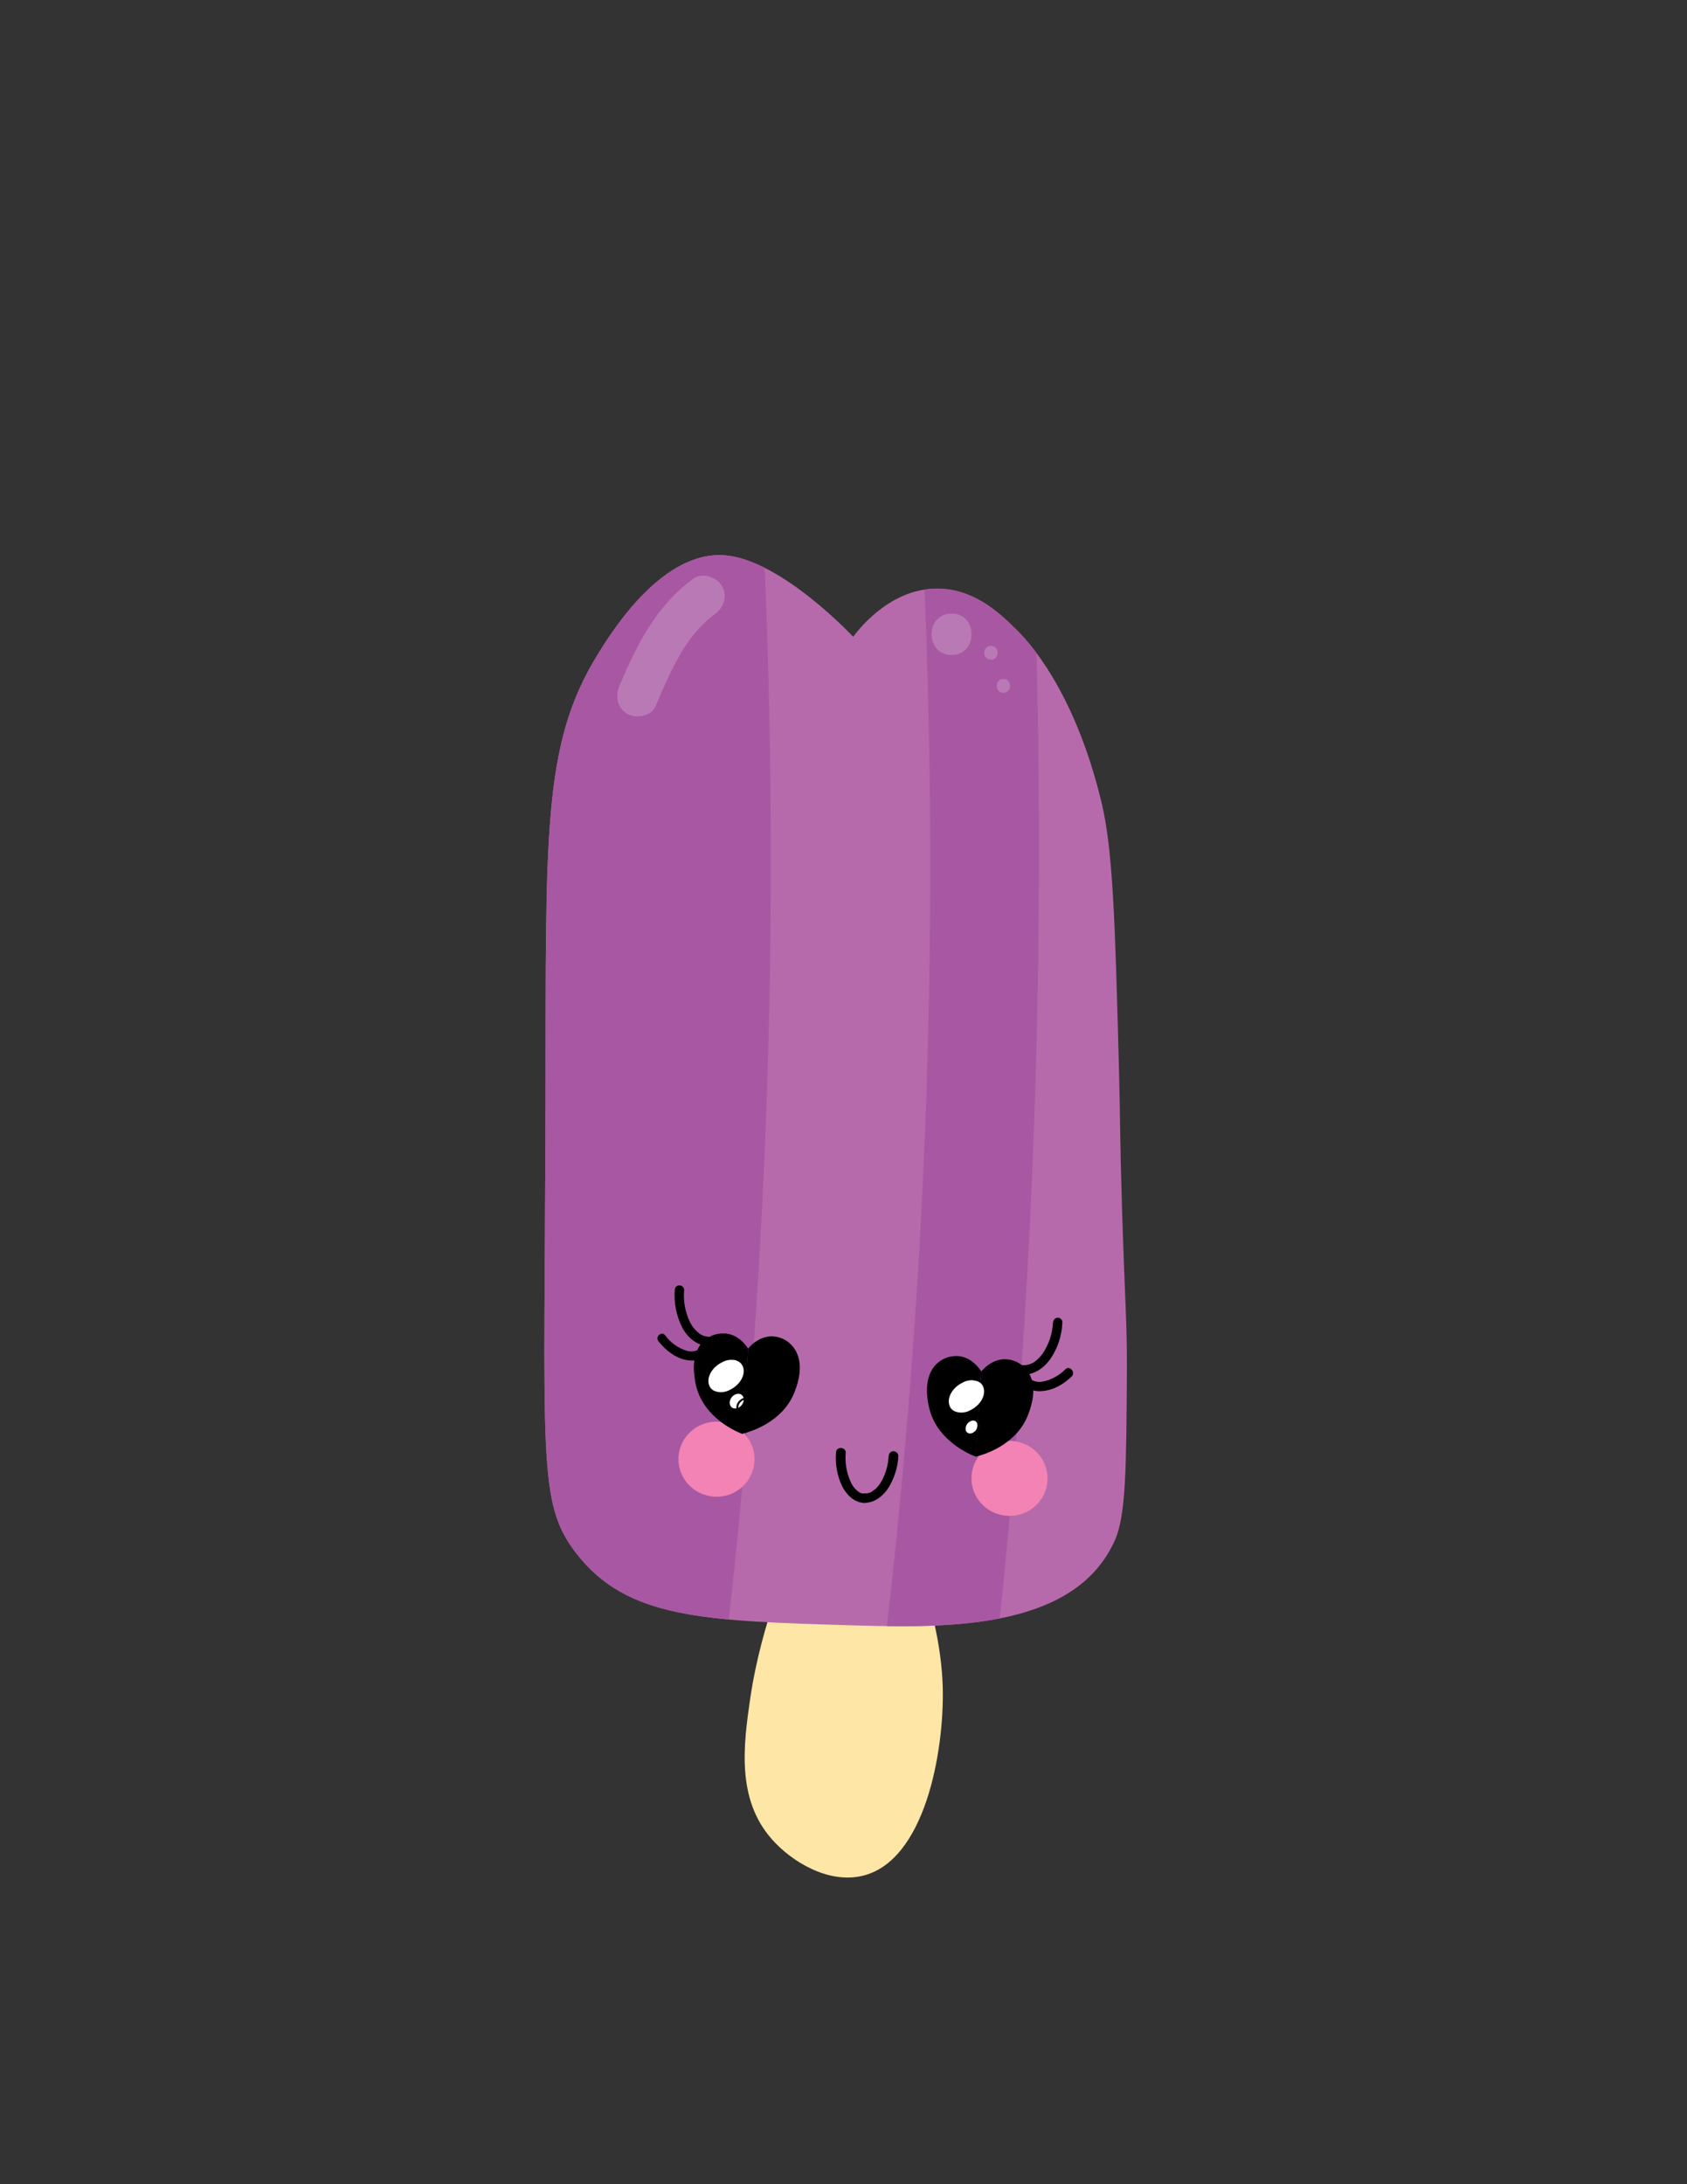
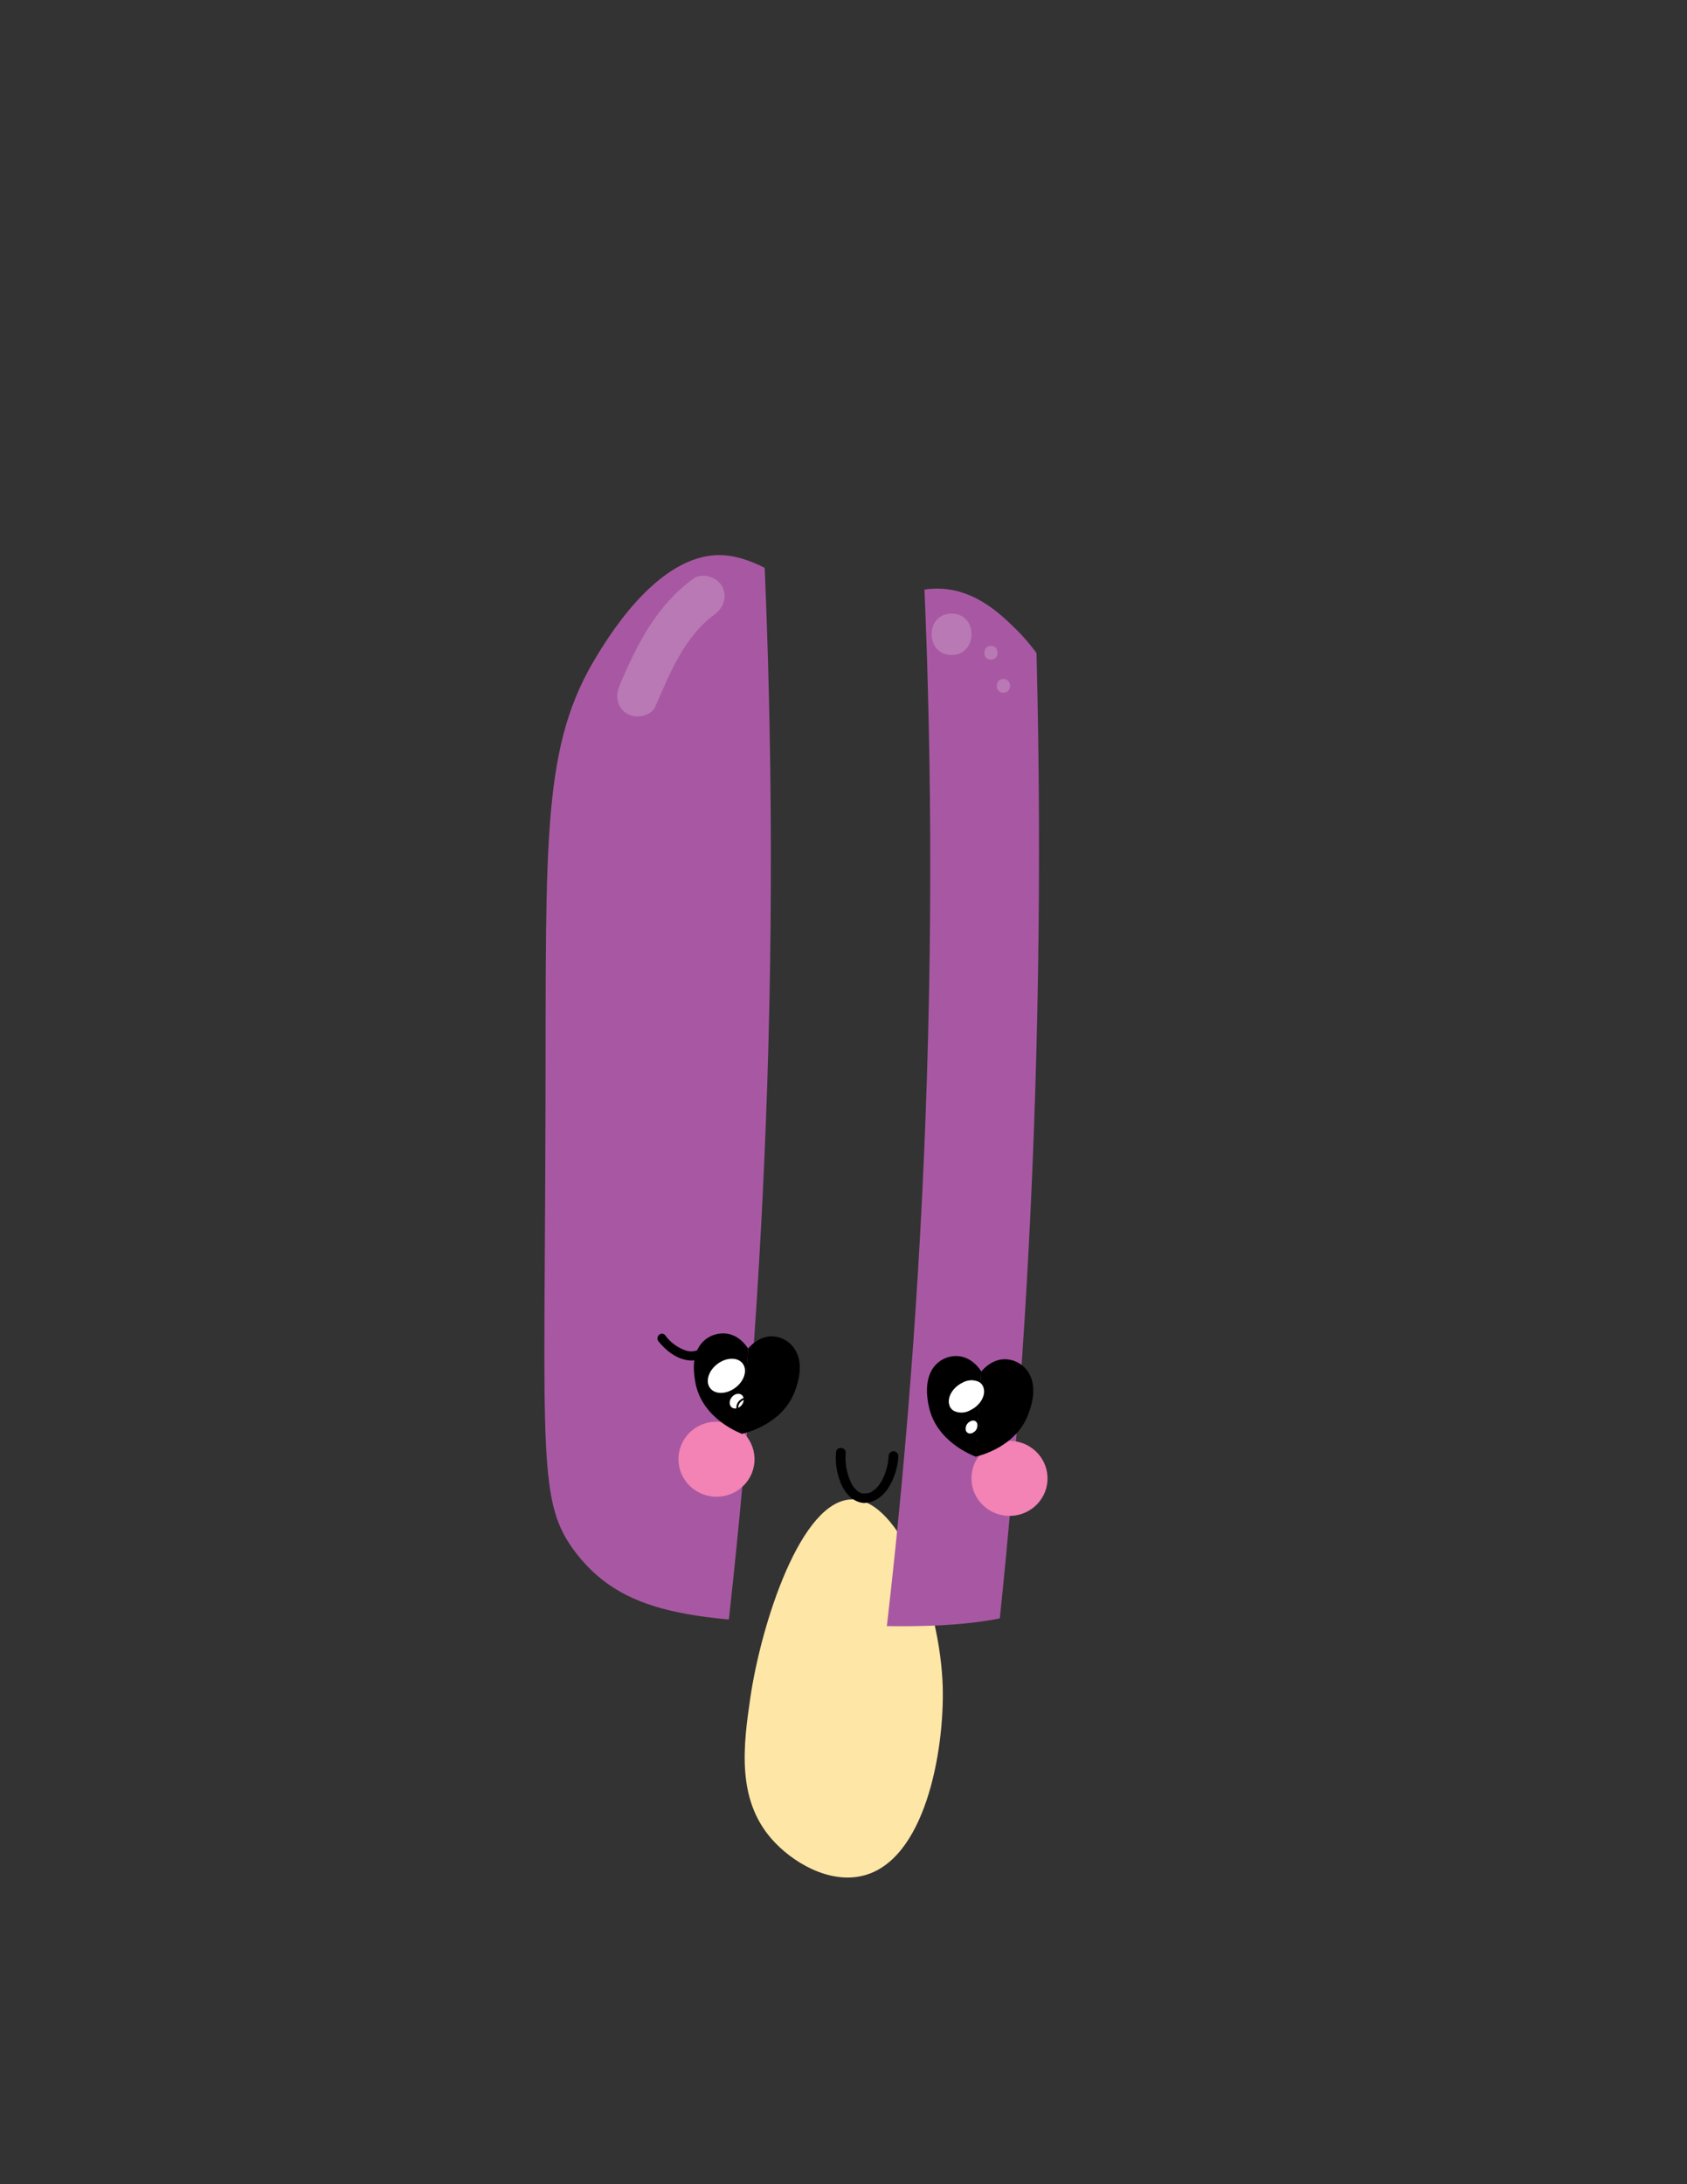
<svg xmlns="http://www.w3.org/2000/svg" xmlns:xlink="http://www.w3.org/1999/xlink" version="1.1" id="Layer_1" x="0px" y="0px" viewBox="0 0 612 792" style="enable-background:new 0 0 612 792;" xml:space="preserve">
  <rect x="0" y="0" width="612" height="792" fill="#333333" stroke="none" />
  <style type="text/css"> .st0{fill:#FEE6A6;} .st1{fill:#B76AAB;} .st2{clip-path:url(#SVGID_2_);} .st3{fill:#A858A2;} .st4{fill:#F283B4;} .st5{fill:#FFFFFF;} .st6{opacity:0.2;} </style>
  <path class="st0" d="M312.8,680.2c-12.3,2.9-25.6-5.1-32.8-13.3c-12.9-14.6-10.3-34.2-7.8-51.3c3.9-26.6,18.4-72.3,37.2-71.9 c16.9,0.3,31.7,38,32.6,68C342.6,635.3,335.5,674.9,312.8,680.2z" />
-   <path class="st1" d="M209.1,563.3c-14.3-18.4-11.5-34.3-11.2-163.8c0.2-97-1.3-129.6,19-162.3c5.4-8.8,23.8-38,46.5-35.8 c20.5,2,46.1,29.5,46.1,29.5c2.6-3.5,14.7-18.6,32.4-17.4c12.3,0.8,21,9.1,26.4,14.4c4.5,4.3,21.2,21.9,31.1,62.2 c4.4,17.7,5.1,43.9,6.5,96.1c0.6,23.3,0.3,23.9,1.1,50.7c1.1,35.9,1.9,42.3,1.8,60.4c-0.2,34.7-0.3,52-4.3,61.1 c-14,31.5-57.2,32.1-93.8,31C255.3,587.8,227.5,587,209.1,563.3z" />
  <g>
    <defs>
      <path id="SVGID_1_" d="M209.1,563.3c-14.3-18.4-11.5-34.3-11.2-163.8c0.2-97-1.3-129.6,19-162.3c5.4-8.8,23.8-38,46.5-35.8 c20.5,2,46.1,29.5,46.1,29.5c2.6-3.5,14.7-18.6,32.4-17.4c12.3,0.8,21,9.1,26.4,14.4c4.5,4.3,21.2,21.9,31.1,62.2 c4.4,17.7,5.1,43.9,6.5,96.1c0.6,23.3,0.3,23.9,1.1,50.7c1.1,35.9,1.9,42.3,1.8,60.4c-0.2,34.7-0.3,52-4.3,61.1 c-14,31.5-57.2,32.1-93.8,31C255.3,587.8,227.5,587,209.1,563.3z" />
    </defs>
    <clipPath id="SVGID_2_">
      <use xlink:href="#SVGID_1_" style="overflow:visible;" />
    </clipPath>
    <g class="st2">
      <g>
        <path class="st3" d="M261.9,608.9l-89.2-9.5c8.4-60.6,14.9-127.1,17.8-198.8c3-75.4,1.9-151-3.3-226.3l89.2,9.5 c3.5,69.6,4.5,144.7,1.4,224.3C275,479.6,269.4,546.7,261.9,608.9z" />
      </g>
      <g>
        <path class="st3" d="M359.9,612.6l-40.4-4.3c7.5-60.7,13.4-128.1,16.2-201.5c3.1-81.3,1.9-156.3-1.8-223.6l40.4,4.3 c3,68.4,3.7,143.6,0.7,224.4C372.3,484.3,366.9,551.4,359.9,612.6z" />
      </g>
    </g>
  </g>
  <ellipse transform="matrix(6.609017e-02 -0.998 0.998 6.609017e-02 -285.289 753.431)" class="st4" cx="259.8" cy="529.1" rx="13.6" ry="13.8" />
  <ellipse transform="matrix(6.609976e-02 -0.998 0.998 6.609976e-02 -193.109 865.99)" class="st4" cx="366.1" cy="536.2" rx="13.6" ry="13.8" />
  <path d="M356,497.3c0.4-0.5,4-4.9,9.4-4.4c3.2,0.3,6.1,2.1,7.8,4.9c3.2,5.3,0.9,12.1,0.1,14.3c-4.2,12.4-17.7,15.7-19.4,16.1" />
  <path d="M356,497.3c-0.4-0.6-3.4-5.4-8.8-5.6c-3.2-0.1-6.3,1.3-8.3,3.8c-3.8,4.8-2.5,11.9-2,14.2c2.5,12.8,15.5,17.9,17.1,18.5" />
  <path d="M271.4,489c0.4-0.5,4-4.9,9.4-4.4c3.2,0.3,6,2.1,7.7,4.9c3.2,5.3,0.9,12.1,0.1,14.3c-4.2,12.4-17.7,15.7-19.4,16.1" />
  <path d="M271.4,489c-0.4-0.6-3.4-5.4-8.8-5.5c-3.2-0.1-6.3,1.3-8.3,3.8c-3.8,4.8-2.4,11.9-2,14.2c2.5,12.8,15.5,17.9,17.1,18.5" />
  <ellipse transform="matrix(0.8 -0.6 0.6 0.8 -246.62 257.861)" class="st5" cx="263.5" cy="498.9" rx="7.4" ry="5.4" />
-   <path d="M261,505.4c-0.7,0-1.3-0.2-1.9-0.5c-1.2-0.5-2.1-1.5-2.5-2.8c-0.9-3.1,1.3-7,5.1-8.9c1.9-1,4.1-1.2,6.1-0.5 c1.2,0.5,2.1,1.5,2.5,2.8c0.9,3.1-1.3,7-5.1,8.9C263.9,505.1,262.5,505.5,261,505.4z M265.8,493.1c-1.3-0.1-2.7,0.2-3.9,0.9 c-3.5,1.7-5.6,5.3-4.7,8.1c0.3,1.1,1.1,1.9,2.1,2.3c1.8,0.7,3.9,0.5,5.6-0.5c3.5-1.7,5.6-5.3,4.7-8.1l0,0c-0.3-1-1.1-1.9-2.1-2.3 C267,493.2,266.4,493.1,265.8,493.1L265.8,493.1z" />
  <ellipse transform="matrix(0.633 -0.774 0.774 0.633 -295.284 393.258)" class="st5" cx="267.3" cy="508.2" rx="2.9" ry="2.3" />
  <path d="M269.2,512.8c-0.2,0-0.4-0.1-0.6-0.1c-0.6-0.2-1.1-0.7-1.3-1.3c-0.5-1.6,0.2-3.3,1.7-4.1c0.7-0.5,1.6-0.6,2.4-0.4 c0.6,0.2,1.1,0.7,1.4,1.3c0.5,1.6-0.2,3.3-1.7,4.1C270.5,512.7,269.9,512.8,269.2,512.8z M270.7,507.5c-0.5,0-1,0.1-1.4,0.4 c-1.2,0.7-1.7,2-1.4,3.3c0.2,0.4,0.5,0.8,0.9,0.9c0.6,0.2,1.3,0.1,1.9-0.3c1.2-0.7,1.7-2,1.4-3.3c-0.2-0.4-0.5-0.8-0.9-0.9 C271,507.5,270.9,507.5,270.7,507.5z" />
  <ellipse transform="matrix(0.8 -0.6 0.6 0.8 -233.671 311.617)" class="st5" cx="350.6" cy="506.3" rx="7.4" ry="5.4" />
  <path d="M348.1,512.8c-0.7,0-1.3-0.2-1.9-0.5c-1.2-0.5-2.1-1.5-2.5-2.8c-0.9-3.1,1.3-7,5.1-8.9c1.9-1,4.1-1.2,6.1-0.5 c1.2,0.5,2.1,1.5,2.5,2.8l0,0c0.9,3.1-1.4,7-5.1,8.9C351,512.6,349.6,512.9,348.1,512.8z M353,500.5c-1.3-0.1-2.7,0.2-3.9,0.9 c-3.5,1.7-5.6,5.3-4.7,8.1c0.3,1.1,1.1,1.9,2.1,2.3c1.8,0.7,3.9,0.5,5.6-0.5c3.5-1.7,5.6-5.3,4.7-8.1c-0.3-1.1-1.1-1.9-2.1-2.3 C354.2,500.7,353.6,500.6,353,500.5z" />
  <ellipse transform="matrix(0.635 -0.773 0.773 0.635 -271.061 461.491)" class="st5" cx="352.5" cy="517.4" rx="2.9" ry="2.3" />
  <path d="M351.7,520.5c-0.2,0-0.4-0.1-0.6-0.1c-0.6-0.2-1.1-0.7-1.3-1.3c-0.5-1.6,0.2-3.3,1.7-4.1c0.7-0.5,1.6-0.6,2.4-0.4 c0.6,0.2,1.1,0.7,1.3,1.3c0.5,1.6-0.2,3.3-1.7,4.1C353,520.3,352.4,520.5,351.7,520.5z M353.2,515.1c-0.5,0-1,0.1-1.4,0.4 c-1.2,0.6-1.7,2-1.4,3.3c0.2,0.4,0.5,0.7,0.9,0.9c0.6,0.2,1.3,0.1,1.8-0.3c1.2-0.6,1.7-2,1.4-3.3c-0.2-0.4-0.5-0.8-0.9-0.9 C353.5,515.2,353.4,515.1,353.2,515.1z" />
  <path d="M303.3,526.5c-0.4,4.3,0.4,8.7,2.3,12.6c1.6,3,4.2,5.6,7.8,5.9c2.2,0.2,2.4-3.2,0.2-3.4l-0.5,0c-0.5-0.1,0.3,0.1-0.2,0 c-0.3-0.1-0.6-0.2-0.8-0.3c-0.1,0-0.3-0.2-0.1,0l-0.4-0.3c-0.3-0.2-0.6-0.4-0.8-0.6l-0.1-0.1l-0.4-0.4c-0.2-0.2-0.5-0.5-0.7-0.8 c-0.4-0.6-0.8-1.2-1-1.8c-1.5-3.3-2.1-6.9-1.8-10.5C306.9,524.6,303.5,524.4,303.3,526.5L303.3,526.5z" />
  <path d="M322.4,527.8c-0.2,3.6-1.2,7.1-3.1,10.1c-0.4,0.6-0.8,1.1-1.2,1.5c-0.2,0.3-0.5,0.5-0.8,0.7l-0.4,0.3c0,0-0.4,0.3-0.2,0.2 c-0.3,0.2-0.5,0.3-0.8,0.5c-0.1,0.1-0.3,0.1-0.5,0.2c-0.2,0.1,0.2,0-0.1,0c-0.3,0.1-0.7,0.2-1,0.2c-0.4,0,0.2,0-0.2,0h-0.5 c-2.2-0.1-2.4,3.3-0.2,3.4c3.5,0.2,6.5-2.1,8.5-4.8c2.4-3.6,3.8-7.8,4-12.1c0-0.9-0.7-1.7-1.7-1.8 C323.2,526.2,322.5,526.9,322.4,527.8L322.4,527.8z" />
-   <path d="M244.8,467.6c-0.4,4.8,0.6,9.7,2.8,14c1.9,3.4,5.1,6.2,9.1,6.5c2.2,0.2,2.4-3.2,0.2-3.4c-1.3-0.1-2.6-0.6-3.6-1.5 c-1.2-1-2.2-2.2-2.9-3.6c-1.8-3.7-2.6-7.7-2.2-11.8c0-0.9-0.7-1.7-1.7-1.7C245.6,466,244.9,466.7,244.8,467.6L244.8,467.6z" />
  <path d="M238.9,486.4c2.5,3.1,5.9,5.9,9.9,6.7c3.4,0.8,7-0.4,9.2-3c0.5-0.8,0.3-1.8-0.5-2.4c-0.8-0.5-1.8-0.3-2.4,0.5 c-1.5,1.6-3.9,2.2-6,1.6c-3.1-1-5.8-2.9-7.7-5.5C240.1,482.4,237.5,484.7,238.9,486.4L238.9,486.4z" />
-   <path d="M382,479.5c-0.2,4.1-1.5,8-3.8,11.4c-0.9,1.2-2,2.3-3.2,3.1c-1.2,0.7-2.5,1.1-3.9,1c-2.2-0.1-2.4,3.3-0.2,3.4 c4.1,0.2,7.5-2.1,9.9-5.3c2.8-3.9,4.4-8.6,4.6-13.5c0.1-0.9-0.7-1.8-1.6-1.8S382.1,478.5,382,479.5L382,479.5z" />
-   <path d="M386.5,496.5c-2.3,2.3-5.2,3.9-8.4,4.5c-2.2,0.4-4.4-0.5-5.7-2.3c-0.4-0.8-1.5-1.2-2.3-0.8c-0.8,0.4-1.2,1.5-0.8,2.3 c1.9,2.9,5.3,4.6,8.8,4.2c4.1-0.3,7.8-2.5,10.7-5.3C390.3,497.6,388.1,495,386.5,496.5L386.5,496.5z" />
  <g class="st6">
    <path class="st5" d="M251.6,209.8c-13.4,9.7-20.5,23.8-26.8,38.7c-1.6,3.7-1.1,8,2.7,10.3c3.1,1.9,8.7,1,10.3-2.7 c5.1-11.9,10.6-25.4,21.4-33.3c3.3-2.4,4.8-6.5,2.7-10.3C260.1,209.3,254.9,207.5,251.6,209.8L251.6,209.8z" />
  </g>
  <g class="st6">
    <path class="st5" d="M345.2,237.5c9.6,0,9.7-15,0-15S335.6,237.5,345.2,237.5z" />
  </g>
  <g class="st6">
    <path class="st5" d="M359.5,239.2c3.2,0,3.2-5,0-5S356.2,239.2,359.5,239.2z" />
  </g>
  <g class="st6">
    <path class="st5" d="M364,251.2c3.2,0,3.2-5,0-5S360.8,251.2,364,251.2z" />
  </g>
</svg>